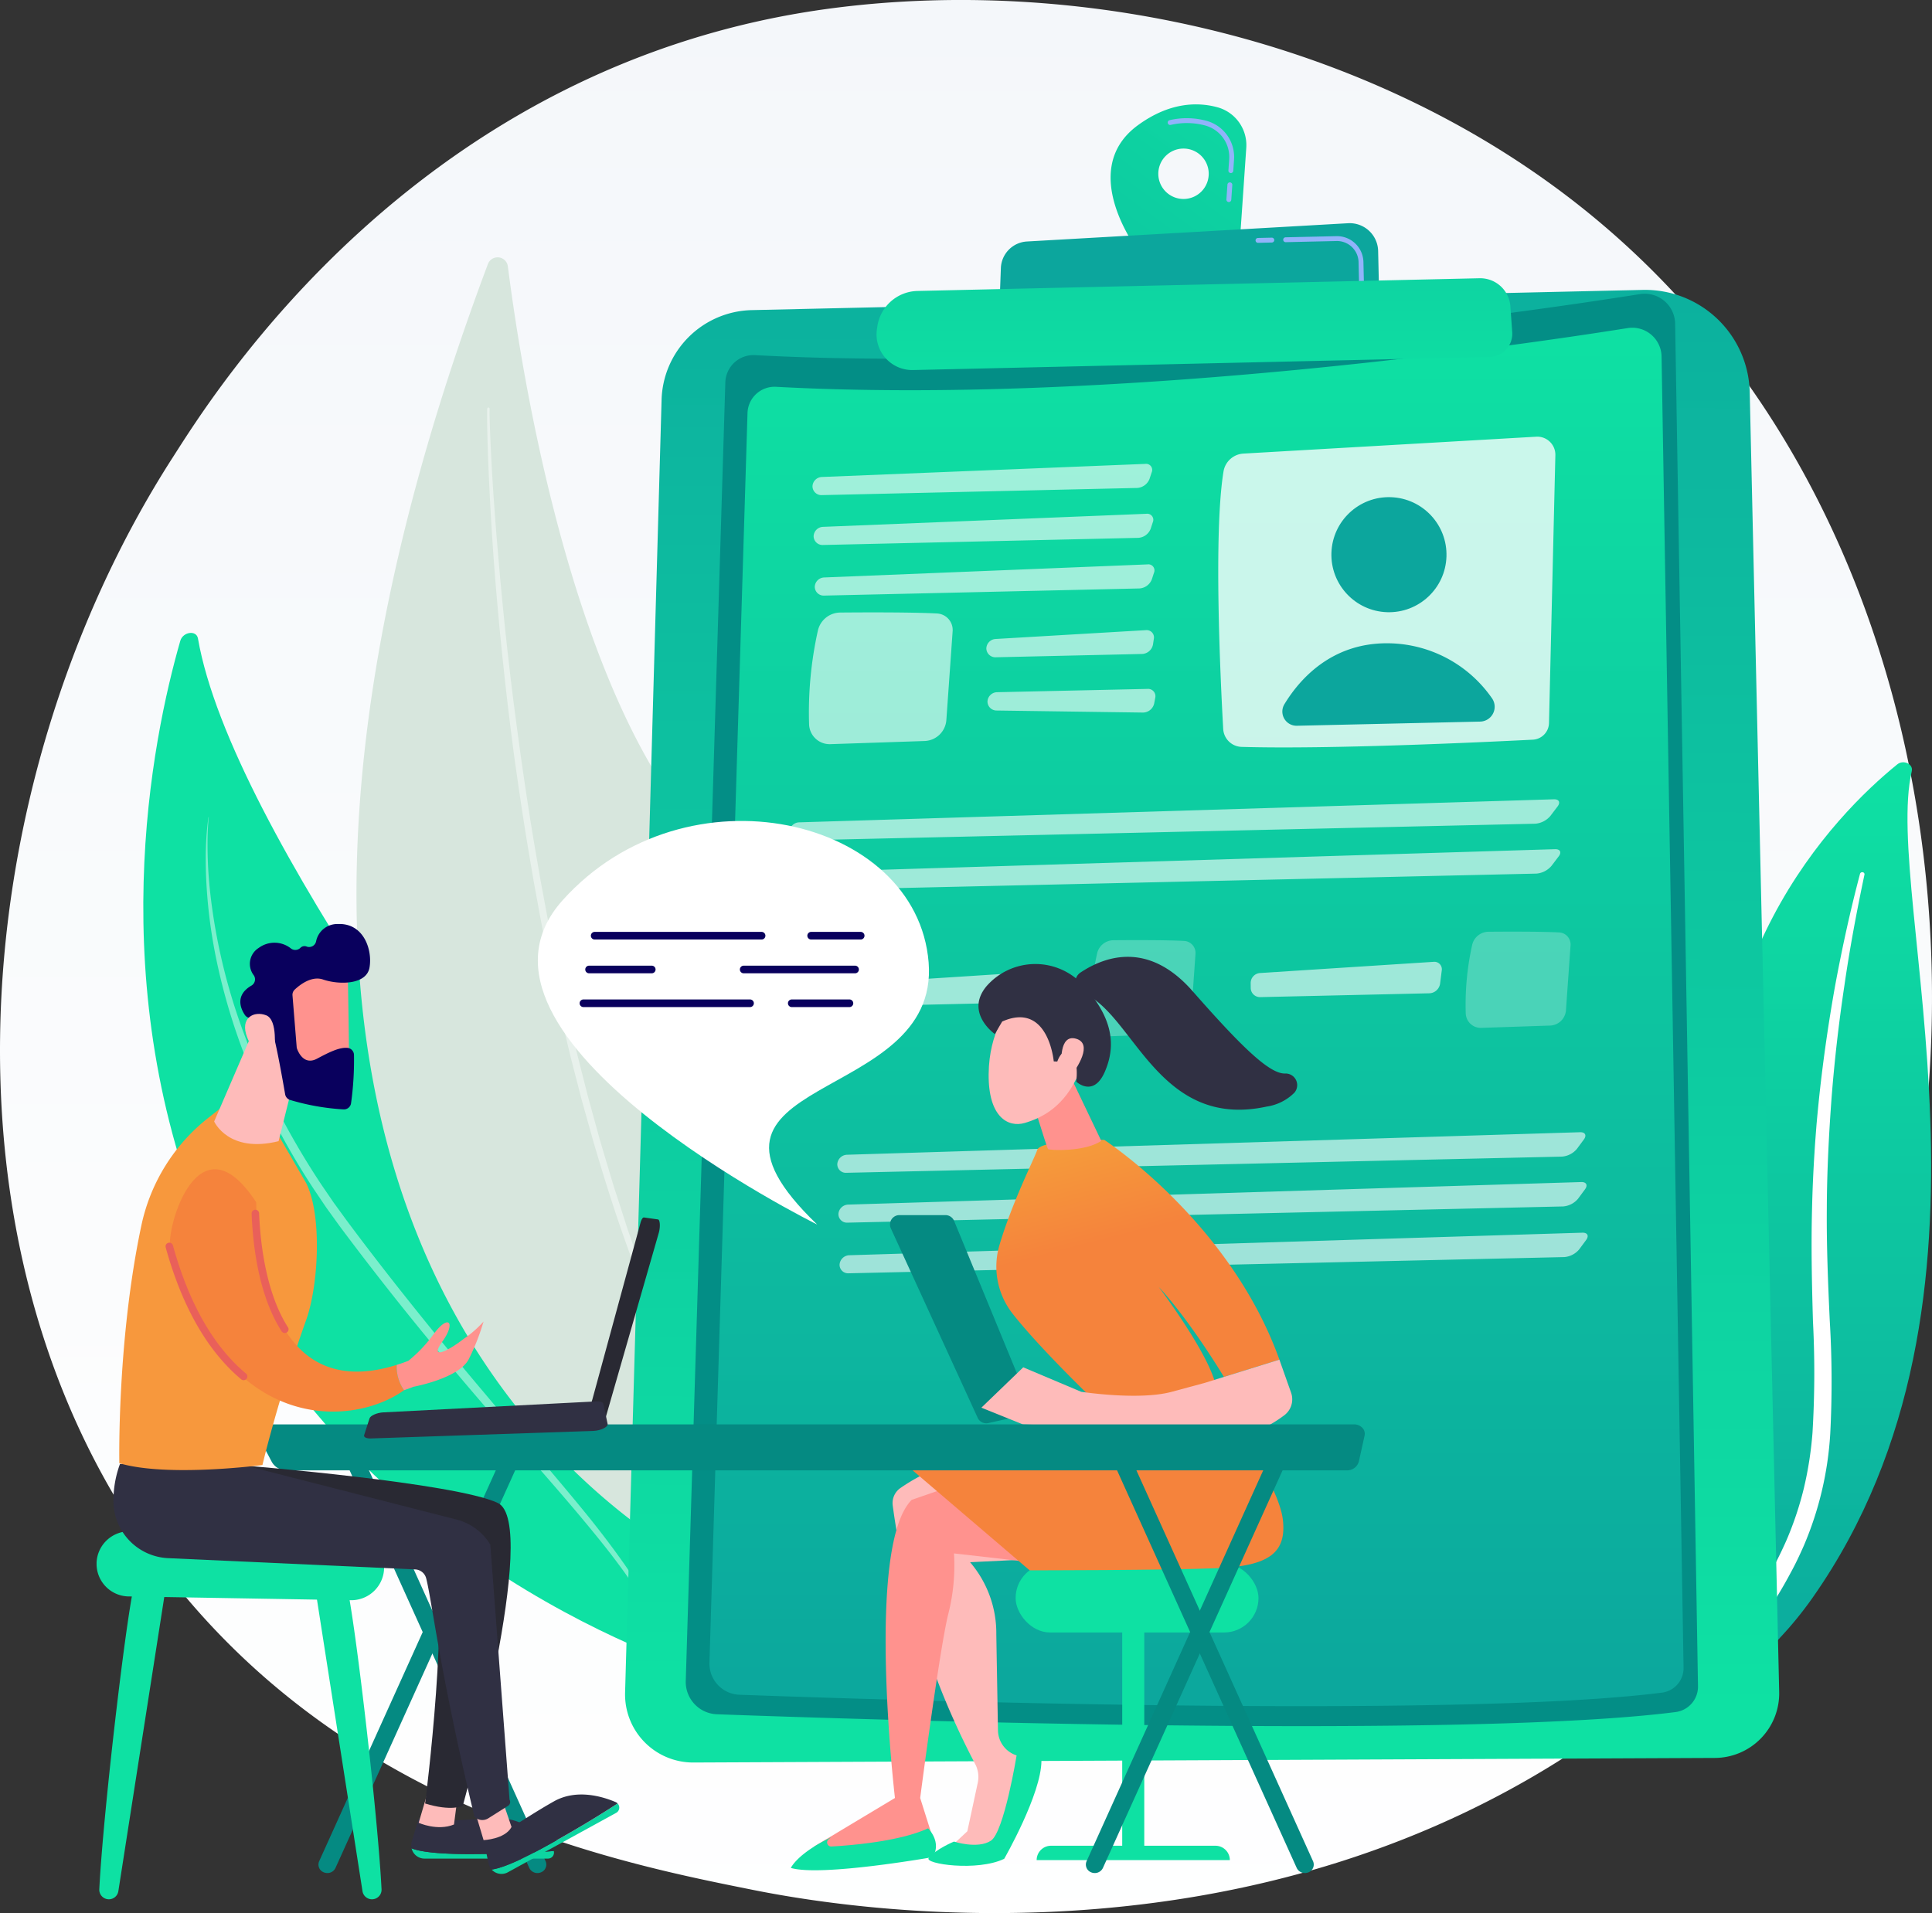
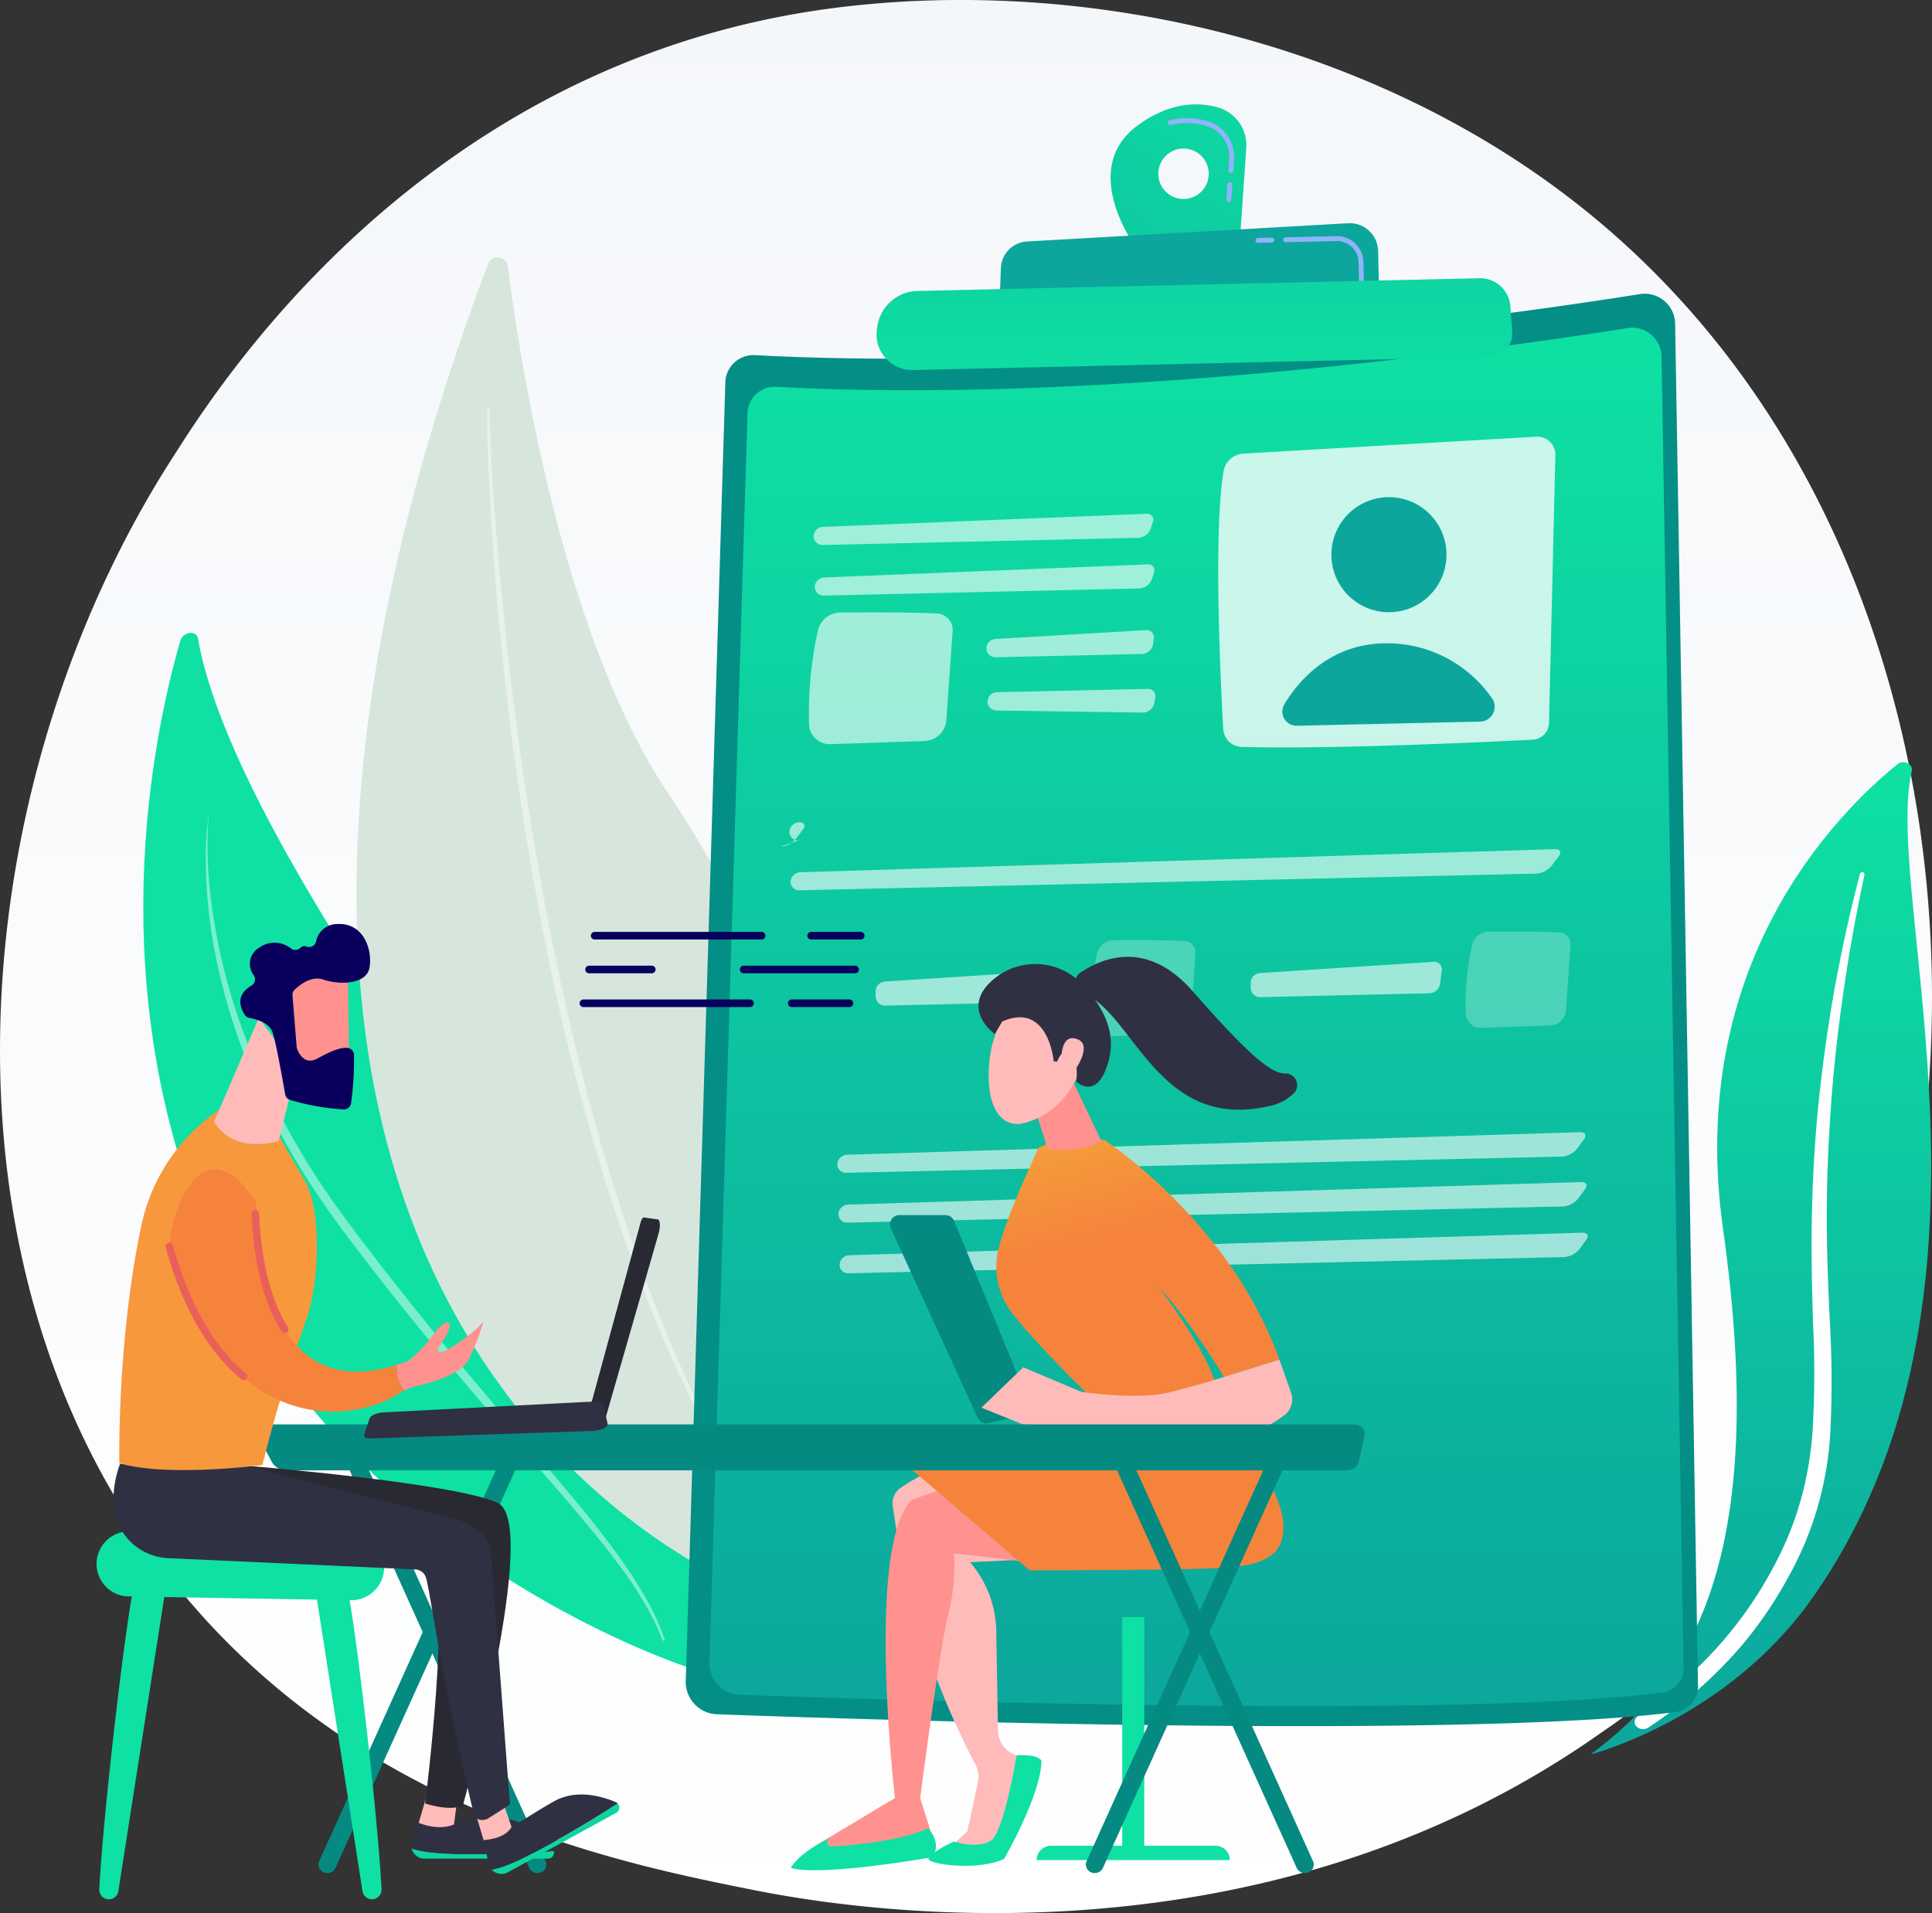
<svg xmlns="http://www.w3.org/2000/svg" xmlns:xlink="http://www.w3.org/1999/xlink" width="317.306" height="314.273">
  <rect width="100%" height="100%" fill="#333333" stroke="none" />
  <defs>
    <linearGradient id="e" x1=".5" x2=".5" y2="1" gradientUnits="objectBoundingBox">
      <stop offset="0" stop-color="#f4f7fa" />
      <stop offset="1" stop-color="#fff" />
    </linearGradient>
    <linearGradient id="a" x1=".5" x2=".5" y2="1" gradientUnits="objectBoundingBox">
      <stop offset="0" stop-color="#0ee1a3" />
      <stop offset="1" stop-color="#0ca69d" />
    </linearGradient>
    <linearGradient id="f" y1=".957" x2=".503" y2="-.207" xlink:href="#a" />
    <linearGradient id="g" x1="1.433" y1="-.617" x2="-1.817" y2="3.313" xlink:href="#a" />
    <linearGradient id="h" x1=".503" y1="1.399" x2=".482" y2="-5.093" xlink:href="#a" />
    <linearGradient id="b" x1="9.37" y1=".5" x2="10.37" y2=".5" gradientUnits="objectBoundingBox">
      <stop offset="0" stop-color="#febbba" />
      <stop offset="1" stop-color="#ff928e" />
    </linearGradient>
    <linearGradient id="i" x1="-8.417" y1=".642" x2="-7.805" y2="-.256" xlink:href="#b" />
    <linearGradient id="c" x1="2.074" y1="-3.889" x2=".909" y2="-.572" gradientUnits="objectBoundingBox">
      <stop offset="0" stop-color="#f6a938" />
      <stop offset="1" stop-color="#f5833c" />
    </linearGradient>
    <linearGradient id="j" x1=".068" y1="-.89" x2=".416" y2=".373" gradientUnits="objectBoundingBox">
      <stop offset="0" stop-color="#f6d638" />
      <stop offset="1" stop-color="#f5833c" />
    </linearGradient>
    <linearGradient id="k" x1="21.727" y1="1.885" x2="21.496" y2=".326" xlink:href="#b" />
    <linearGradient id="l" x1="21.482" y1="9.795" x2="22.897" y2="10.526" xlink:href="#b" />
    <linearGradient id="m" x1="85.84" y1="29.762" x2="91.686" y2="32.076" xlink:href="#b" />
    <linearGradient id="n" x1="5.48" y1=".5" x2="6.48" y2=".5" xlink:href="#b" />
    <linearGradient id="o" x1="61.511" y1=".5" x2="62.511" y2=".5" xlink:href="#b" />
    <linearGradient id="p" x1="51.522" y1=".5" x2="52.522" y2=".5" xlink:href="#b" />
    <linearGradient id="q" x1="28.792" y1=".5" x2="29.792" y2=".5" xlink:href="#b" />
    <linearGradient id="r" x1="23.17" y1="16.798" x2="21.583" y2="18.171" xlink:href="#b" />
    <linearGradient id="s" x1="12.777" y1="10.641" x2="13.857" y2="10.641" gradientUnits="objectBoundingBox">
      <stop offset="0" stop-color="#09005d" />
      <stop offset="1" stop-color="#1a0f91" />
    </linearGradient>
    <linearGradient id="t" x1="52.655" y1="49.457" x2="55.809" y2="47.033" xlink:href="#b" />
    <linearGradient id="u" x1="15.742" y1="-35.702" x2="14.404" y2="-33.567" xlink:href="#c" />
    <linearGradient id="d" x1="-18.491" y1="26.702" x2="-1.421" y2="19.106" gradientUnits="objectBoundingBox">
      <stop offset="0" stop-color="#e1473d" />
      <stop offset="1" stop-color="#e9605a" />
    </linearGradient>
    <linearGradient id="v" x1="-7.384" y1="23.66" x2=".322" y2="16.852" xlink:href="#d" />
    <linearGradient id="w" x1="2.624" y1="-6.655" x2="1.003" y2="-1.323" xlink:href="#b" />
  </defs>
  <g data-name="Group 2030">
    <path data-name="Path 2896" d="M722.016 725.067a114.358 114.358 0 0 1-17.552 14.569c-57.256 40.5-125.005 28.694-139.4 25.811-21.262-4.257-62.362-12.486-92.076-46.935-44.958-52.117-37.958-134.226-3.088-188.428 6.378-9.914 40.07-64.941 108.549-73.766 41.443-5.341 89.751 5.431 124.735 34.325 73.435 60.657 68.207 183.179 18.832 234.424z" transform="translate(-441.49 -455)" fill="url(#e)" />
    <g data-name="Group 920">
      <path data-name="Path 2897" d="M2821.679 1572.123c.274-1.167-1.367-1.943-2.373-1.127-10.207 8.277-34.732 33.062-28.62 76.377 7.668 54.344-5.442 74.174-21.76 86.27 0 0 22.411-5.688 36.511-25.81 34.62-49.404 11.368-114.962 16.242-135.71z" transform="translate(-2507.695 -1445.436)" fill="url(#a)" />
      <path data-name="Path 2898" d="M306.217 143.661c-1.277 6.05-2.415 12.118-3.294 18.214q-1.374 9.136-2.1 18.324c-.453 6.123-.773 12.252-.792 18.384-.05 6.132.2 12.258.486 18.409a166.489 166.489 0 0 1 .074 18.577 55.069 55.069 0 0 1-4.352 18.387c-.65 1.467-1.333 2.929-2.109 4.342a71.745 71.745 0 0 1-2.414 4.208 66.472 66.472 0 0 1-5.79 7.965 73.037 73.037 0 0 1-15.245 13.342 1.526 1.526 0 0 1-1.93-.219 1.081 1.081 0 0 1 .222-1.645c1.364-.958 2.713-1.927 4.007-2.946.657-.5 1.287-1.025 1.927-1.539.617-.534 1.259-1.048 1.857-1.6a66.253 66.253 0 0 0 16.635-22.822 53.706 53.706 0 0 0 2.886-8.666 59.147 59.147 0 0 0 1.392-8.975 164.7 164.7 0 0 0 .079-18.334c-.18-6.151-.313-12.333-.151-18.51q.107-4.633.407-9.259c.09-1.542.214-3.082.334-4.623q.207-2.309.448-4.615.994-9.221 2.645-18.369c1.136-6.09 2.459-12.152 4.05-18.159a.374.374 0 0 1 .442-.24.324.324 0 0 1 .286.369z" fill="#fff" style="mix-blend-mode:soft-light;isolation:isolate" />
    </g>
    <g data-name="Group 921">
      <path data-name="Path 2899" d="M115.085 274.61s6.6-25.881-13.049-53.345c-18.227-25.482-64-84.605-69.526-116.388-.245-1.408-2.47-1.1-2.9.4-4.639 16.138-12.983 56.746 4.7 98.365 22.796 53.672 80.775 70.968 80.775 70.968z" fill="#0ee1a3" />
      <path data-name="Path 2900" d="M34.287 134.251s-.079.613-.138 1.77-.094 2.856-.029 5.014.265 4.776.666 7.754a97.155 97.155 0 0 0 5.384 21.293 116.719 116.719 0 0 0 5.366 12.161 128.3 128.3 0 0 0 7.182 12.264l2.055 3.011 2.158 2.966a418.985 418.985 0 0 0 4.465 5.9c3.007 3.917 6.085 7.784 9.144 11.566s6.12 7.463 9.112 11c5.955 7.1 11.642 13.636 16.342 19.4 2.352 2.879 4.417 5.6 6.166 8.068a70.147 70.147 0 0 1 4.2 6.622 42.668 42.668 0 0 1 2.171 4.564c.218.541.359.967.466 1.248l.157.429a.193.193 0 0 1-.36.139v-.009l-.169-.419c-.115-.275-.268-.689-.5-1.216a45.569 45.569 0 0 0-2.285-4.437 69.434 69.434 0 0 0-4.32-6.454c-1.786-2.415-3.933-5.043-6.307-7.886-4.762-5.675-10.544-12.122-16.6-19.157a681.723 681.723 0 0 1-9.2-10.97 494.954 494.954 0 0 1-13.672-17.502l-2.167-3.009-2.062-3.056a119.8 119.8 0 0 1-7.168-12.461 106.729 106.729 0 0 1-5.238-12.378 100.517 100.517 0 0 1-3.3-11.575 85.231 85.231 0 0 1-1.617-10.035c-.3-3.011-.4-5.649-.4-7.819s.124-3.873.235-5.029.22-1.767.22-1.767a.024.024 0 0 1 .027-.02.024.024 0 0 1 .016.03z" fill="#fff" opacity=".45" />
    </g>
    <g data-name="Group 922">
      <path data-name="Path 2901" d="M80.131 43.382a1.7 1.7 0 0 1 3.279.375c2.171 16.961 9.256 61.256 26.444 86.739 27.986 41.493 41.448 104.159 15.539 131.774 0 .001-112.884-38.436-45.262-218.888z" fill="#d7e6dd" />
      <path data-name="Path 2902" d="M80.413 67.158s0 .177-.01.519.008.83.031 1.5c.031 1.325.115 3.27.236 5.744s.305 5.477.561 8.918c.236 3.442.584 7.32.949 11.55.4 4.228.842 8.807 1.411 13.638.54 4.835 1.222 9.92 1.939 15.178.754 5.252 1.56 10.677 2.514 16.166l.712 4.133.773 4.147c.5 2.774 1.082 5.543 1.638 8.317s1.2 5.529 1.783 8.287q.944 4.12 1.916 8.188l1.023 4.031c.344 1.336.662 2.672 1.037 3.984l1.079 3.922.534 1.94.568 1.914 1.129 3.778.56 1.861.594 1.83 1.162 3.6c.193.593.375 1.186.572 1.769l.605 1.732 1.185 3.393.58 1.659.612 1.617c.823 2.133 1.578 4.21 2.377 6.175l2.338 5.62c.767 1.774 1.542 3.436 2.245 5.01l1.034 2.277 1.034 2.084 1.822 3.672c.266.559.555 1.068.819 1.552l.74 1.36 1.166 2.147.971 1.787v.007a.193.193 0 0 1-.337.188l-1.013-1.768-1.218-2.125-.771-1.349c-.272-.481-.572-.987-.848-1.543l-1.89-3.652-1.073-2.074-1.076-2.266c-.73-1.567-1.543-3.219-2.335-4.99l-2.405-5.615c-.821-1.963-1.6-4.039-2.449-6.171l-.632-1.617-.6-1.658-1.225-3.393c-1.64-4.593-3.214-9.492-4.727-14.592l-.576-1.919-.542-1.944-1.1-3.93c-.38-1.315-.7-2.654-1.054-3.993s-.692-2.687-1.04-4.04q-.989-4.07-1.95-8.2l-.9-4.148c-.3-1.385-.605-2.77-.873-4.163-.549-2.782-1.126-5.56-1.617-8.342l-.763-4.158-.7-4.144c-.939-5.5-1.73-10.941-2.471-16.206-.693-5.271-1.314-10.373-1.817-15.22-.526-4.845-.929-9.435-1.29-13.671a480.042 480.042 0 0 1-1.207-20.516c-.082-2.48-.135-4.428-.145-5.758-.013-.66 0-1.188-.005-1.535s.018-.521.018-.521a.192.192 0 0 1 .384.01z" fill="#fff" opacity=".43" />
    </g>
    <g data-name="Group 936">
-       <path data-name="Path 2903" d="m1523.233 879.28-146.308 3.32a15.161 15.161 0 0 0-14.812 14.73l-5.994 212.364a11.181 11.181 0 0 0 11.226 11.5l167.757-.752a10.613 10.613 0 0 0 10.562-10.853l-4.837-213.485a17.209 17.209 0 0 0-17.594-16.824z" transform="translate(-1253.456 -831.655)" fill="url(#f)" />
      <g data-name="Group 935" transform="translate(112.628 48.256)">
        <path data-name="Path 2904" d="M156.714.059c-19.918 3.162-88.433 13.1-145.337 10.025a4.622 4.622 0 0 0-4.878 4.471l-6.5 213.322a5.319 5.319 0 0 0 5.123 5.479c23.923.873 122.437 4.109 157.448-.362a4.214 4.214 0 0 0 3.675-4.255L162.491 4.915a5 5 0 0 0-5.777-4.856z" fill="#038e86" />
        <path data-name="Path 2905" d="M1630.381 934.7c-19.168 3.043-85.1 12.605-139.864 9.647a4.448 4.448 0 0 0-4.694 4.3l-6.252 205.289a5.119 5.119 0 0 0 4.93 5.273c23.022.84 117.826 3.954 151.519-.348a4.056 4.056 0 0 0 3.537-4.095l-3.613-215.4a4.811 4.811 0 0 0-5.563-4.666z" transform="translate(-1475.682 -929.059)" fill="url(#a)" />
        <path data-name="Path 2906" d="m142.821 26.523-1.046 44.005a2.8 2.8 0 0 1-2.652 2.727c-8.136.414-33.49 1.608-47.831 1.185a3.122 3.122 0 0 1-3.025-2.95c-.46-8.238-1.6-32.219.05-42.292a3.523 3.523 0 0 1 3.279-2.941l48.082-2.773a2.972 2.972 0 0 1 3.143 3.039z" fill="#fff" opacity=".78" />
        <circle data-name="Ellipse 349" cx="9.452" cy="9.452" r="9.452" transform="rotate(-88.035 79.76 -28.709)" fill="#0ca69d" />
        <path data-name="Path 2907" d="m130.47 70.285-30.106.682a2.332 2.332 0 0 1-2.039-3.549c2.467-4.059 7.684-10.059 16.956-10a20.993 20.993 0 0 1 17.1 8.991 2.437 2.437 0 0 1-1.911 3.876z" fill="#0ca69d" />
        <g data-name="Group 923">
-           <path data-name="Path 2908" d="M22.345 33.08a1.462 1.462 0 0 1-1.532-1.441 1.6 1.6 0 0 1 1.55-1.538l53.092-2.15a1 1 0 0 1 1.062 1.4l-.344 1.051a2.338 2.338 0 0 1-2.021 1.5z" fill="#fff" opacity=".6" />
-         </g>
+           </g>
        <g data-name="Group 924">
          <path data-name="Path 2909" d="M75.641 36.147a1 1 0 0 1 1.061 1.4l-.344 1.051a2.338 2.338 0 0 1-2.021 1.5L22.53 41.272a1.462 1.462 0 0 1-1.532-1.441 1.6 1.6 0 0 1 1.55-1.538z" fill="#fff" opacity=".6" />
        </g>
        <g data-name="Group 925">
          <path data-name="Path 2910" d="M75.829 44.461a1 1 0 0 1 1.062 1.4l-.344 1.051a2.338 2.338 0 0 1-2.021 1.5l-51.807 1.174a1.462 1.462 0 0 1-1.532-1.441 1.6 1.6 0 0 1 1.55-1.538z" fill="#fff" opacity=".6" />
        </g>
        <path data-name="Path 2911" d="M41.281 52.525c-4.077-.22-11.7-.192-15.9-.155a3.8 3.8 0 0 0-3.688 2.993 61.985 61.985 0 0 0-1.438 15.4 3.377 3.377 0 0 0 3.482 3.229l15.478-.517A3.719 3.719 0 0 0 42.8 70.02l1.031-14.6a2.71 2.71 0 0 0-2.55-2.895z" fill="#fff" opacity=".6" />
        <g data-name="Group 926">
          <path data-name="Path 2912" d="M50.919 59.719a1.488 1.488 0 0 1-1.554-1.44 1.61 1.61 0 0 1 1.527-1.566l24.674-1.45a1.2 1.2 0 0 1 1.309 1.434l-.138.917a1.906 1.906 0 0 1-1.772 1.56z" fill="#fff" opacity=".6" />
        </g>
        <g data-name="Group 927">
          <path data-name="Path 2913" d="M75.847 64.914a1.2 1.2 0 0 1 1.256 1.481l-.172.911a1.906 1.906 0 0 1-1.827 1.494l-24.051-.335a1.488 1.488 0 0 1-1.5-1.5 1.609 1.609 0 0 1 1.583-1.509z" fill="#fff" opacity=".6" />
        </g>
        <g data-name="Group 928">
-           <path data-name="Path 2914" d="M18.502 89.801a1.4 1.4 0 0 1-1.478-1.442 1.657 1.657 0 0 1 1.605-1.524l123.944-3.786c.848-.026 1.121.505.608 1.181l-1.19 1.567a3.631 3.631 0 0 1-2.474 1.263z" fill="#fff" opacity=".6" />
+           <path data-name="Path 2914" d="M18.502 89.801a1.4 1.4 0 0 1-1.478-1.442 1.657 1.657 0 0 1 1.605-1.524c.848-.026 1.121.505.608 1.181l-1.19 1.567a3.631 3.631 0 0 1-2.474 1.263z" fill="#fff" opacity=".6" />
        </g>
        <g data-name="Group 929">
          <path data-name="Path 2915" d="M142.76 91.245c.848-.026 1.121.505.608 1.181l-1.191 1.567a3.631 3.631 0 0 1-2.474 1.263L18.688 97.998a1.4 1.4 0 0 1-1.478-1.442 1.657 1.657 0 0 1 1.605-1.524z" fill="#fff" opacity=".6" />
        </g>
        <path data-name="Path 2916" d="M143.455 104.92c-2.978-.16-8.546-.14-11.611-.113a2.778 2.778 0 0 0-2.693 2.186 45.269 45.269 0 0 0-1.05 11.248 2.467 2.467 0 0 0 2.543 2.358l11.3-.378a2.716 2.716 0 0 0 2.618-2.523l.753-10.659a1.978 1.978 0 0 0-1.86-2.119z" fill="#fff" opacity=".25" />
        <g data-name="Group 930">
          <path data-name="Path 2917" d="M122.817 109.75a1.227 1.227 0 0 1 1.344 1.43l-.276 2.172a1.853 1.853 0 0 1-1.736 1.565l-27.806.63a1.524 1.524 0 0 1-1.557-1.507l-.008-.809a1.651 1.651 0 0 1 1.523-1.641z" fill="#fff" opacity=".6" />
        </g>
        <path data-name="Path 2918" d="M81.857 106.315c-2.978-.16-8.546-.14-11.611-.113a2.777 2.777 0 0 0-2.693 2.186 45.257 45.257 0 0 0-1.05 11.248 2.466 2.466 0 0 0 2.543 2.358l11.3-.378a2.716 2.716 0 0 0 2.619-2.523l.753-10.659a1.979 1.979 0 0 0-1.861-2.119z" fill="#fff" opacity=".25" />
        <g data-name="Group 931">
          <path data-name="Path 2919" d="M61.219 111.146a1.227 1.227 0 0 1 1.344 1.43l-.276 2.172a1.852 1.852 0 0 1-1.736 1.565l-27.806.63a1.523 1.523 0 0 1-1.557-1.507l-.008-.81a1.651 1.651 0 0 1 1.523-1.641z" fill="#fff" opacity=".6" />
        </g>
        <g data-name="Group 932">
          <path data-name="Path 2920" d="M26.368 144.407a1.4 1.4 0 0 1-1.48-1.442 1.654 1.654 0 0 1 1.6-1.524l120.387-3.7c.848-.026 1.129.511.625 1.193l-1.136 1.539a3.558 3.558 0 0 1-2.458 1.275z" fill="#fff" opacity=".6" />
        </g>
        <g data-name="Group 933">
          <path data-name="Path 2921" d="M147.063 145.927c.848-.026 1.129.511.625 1.193l-1.136 1.539a3.56 3.56 0 0 1-2.457 1.275l-117.541 2.663a1.4 1.4 0 0 1-1.48-1.442 1.653 1.653 0 0 1 1.6-1.524z" fill="#fff" opacity=".6" />
        </g>
        <g data-name="Group 934">
          <path data-name="Path 2922" d="M147.251 154.246c.848-.026 1.129.511.625 1.193l-1.136 1.539a3.558 3.558 0 0 1-2.458 1.275l-117.541 2.663a1.4 1.4 0 0 1-1.48-1.442 1.654 1.654 0 0 1 1.6-1.524z" fill="#fff" opacity=".6" />
        </g>
      </g>
      <path data-name="Path 2923" d="m2071.269 632.043 16.567-1.849 1.05-15.258a6.454 6.454 0 0 0-4.736-6.68c-3.257-.881-7.854-.85-13.055 2.946-10.201 7.445.174 20.841.174 20.841zm3.171-12.768a4.14 4.14 0 1 1 4.233 4.045 4.141 4.141 0 0 1-4.233-4.045z" transform="translate(-1884.202 -590.635)" fill="url(#g)" />
      <path data-name="Path 2924" d="M201.794 33.19a.4.4 0 0 1-.372-.427l.167-2.43a.4.4 0 1 1 .8.055l-.167 2.43a.4.4 0 0 1-.39.373zm.328-4.762a.4.4 0 0 1-.372-.427l.127-1.845a5.358 5.358 0 0 0-3.923-5.535 11.631 11.631 0 0 0-5.685-.1.4.4 0 1 1-.179-.781 12.409 12.409 0 0 1 6.073.112 6.16 6.16 0 0 1 4.513 6.363l-.127 1.845a.4.4 0 0 1-.39.373z" fill="#91b3fa" />
      <path data-name="Path 2925" d="m226.514 48.886-.173-7.656a4.673 4.673 0 0 0-4.937-4.559l-52.741 3a4.545 4.545 0 0 0-4.283 4.368l-.274 7.366z" fill="#0ca69d" />
      <path data-name="Path 2926" d="m206.619 39.892 2.27-.052a.4.4 0 1 0-.018-.8l-2.27.051a.4.4 0 1 0 .018.8z" fill="#91b3fa" />
      <path data-name="Path 2927" d="M223.604 46.546a.4.4 0 0 0 .392-.41l-.07-3.1a4.345 4.345 0 0 0-4.438-4.241l-8.345.189a.4.4 0 1 0 .018.8l8.345-.189a3.544 3.544 0 0 1 3.619 3.458l.07 3.1a.4.4 0 0 0 .409.393z" fill="#91b3fa" />
      <path data-name="Path 2928" d="m1823.133 862.235-92.3 2.089a6.824 6.824 0 0 0-6.594 5.811l-.068.453a5.86 5.86 0 0 0 5.928 6.727l94.693-2.146a3.81 3.81 0 0 0 3.714-4.078l-.3-4.234a4.975 4.975 0 0 0-5.073-4.622z" transform="translate(-1580.145 -816.526)" fill="url(#h)" />
    </g>
    <g data-name="Group 949">
      <g data-name="Group 942">
        <path data-name="Path 2929" d="m169.002 230.44-12.3-29.872a1.542 1.542 0 0 0-1.426-.954h-7.564a1.542 1.542 0 0 0-1.4 2.184l14.262 31.117a1.542 1.542 0 0 0 1.736.863l5.6-1.245a1.542 1.542 0 0 0 1.092-2.093z" fill="#058a82" />
        <g data-name="Group 937" transform="translate(166.803 256.865)" fill="#0ee1a3">
          <path data-name="Rectangle 1883" d="M17.506 8.777h3.622v39.172h-3.622z" />
          <path data-name="Rectangle 1884" d="M5.813 46.347h27.01a2.358 2.358 0 0 1 2.358 2.358H3.455a2.358 2.358 0 0 1 2.358-2.358z" />
-           <rect data-name="Rectangle 1885" width="39.889" height="11.313" rx="5.656" />
        </g>
        <g data-name="Group 938">
          <path data-name="Path 2930" d="M1760.32 2589.02a31.524 31.524 0 0 0-11.434 4.88 3.017 3.017 0 0 0-1.331 2.883 127.89 127.89 0 0 0 13.529 42.464 4.568 4.568 0 0 1 .438 3.135l-1.707 7.943-3.165 2.968h8.153l5.429-14.691-2.321-.734a4.392 4.392 0 0 1-3.067-4.112l-.272-15.759a17.931 17.931 0 0 0-4.305-11.866l13.021-.633z" transform="translate(-1600.941 -2349.497)" fill="url(#b)" />
          <path data-name="Path 2931" d="M152.525 305.229c-.742.972 7.992 2.254 12.4.129 0 0 6.117-10.643 6.117-16.123 0 0-.485-1.118-4.077-.864 0 0-2.054 12.6-4.223 14.014s-6.068.143-6.068.143-3.053 1.267-4.149 2.701z" fill="#0ee1a3" />
          <path data-name="Path 2932" d="M1532.156 2622.362c-.07-.12-14.019-1.677-14.019-1.677a32.247 32.247 0 0 1-.97 10.08c-1.427 5.839-4.583 30.1-4.583 30.1l2.148 6.808a34.544 34.544 0 0 1-19.6 1.179l13.309-7.987s-4.87-41.409 2.76-48.982l13.983-4.838z" transform="translate(-1361.457 -2365.497)" fill="url(#i)" />
          <path data-name="Path 2933" d="M1828.98 2523.474s8.037 11.955 8.7 17.407-2.2 7.669-10.635 8.034-30.946.359-30.946.359l-19.215-16.422s14-5 17.644-6.409 34.452-2.969 34.452-2.969z" transform="translate(-1626.996 -2291.308)" fill="url(#c)" />
          <path data-name="Path 2934" d="M152.427 300.352s2.312 2.24.75 4.731c0 0-18.316 3.247-23.289 1.773 0 0 1.032-2.357 6.632-5.039l-.413.317a.669.669 0 0 0 .442 1.2c3.691-.208 11.327-.886 15.878-2.982z" fill="#0ee1a3" />
        </g>
        <g data-name="Group 939">
          <path data-name="Path 2935" d="M1916.039 2166.63s-9.36-8.912-13.967-14.815a12.525 12.525 0 0 1-2.121-11.272c2.1-7.086 5.842-14.426 6.182-15.568.522-1.751 11.017-1.678 11.017-1.678s20.651 13.4 28.765 36.105l-9.112 2.837s-5.392-9.046-10.719-14.8c0 0 9.219 12.178 9.543 17.163z" transform="translate(-1735.792 -1936.047)" fill="url(#j)" />
          <path data-name="Path 2936" d="M1947.843 2039.883c.109.364 2.849 9.444 3.063 9.633s6.007.5 8.734-1.363l-4.626-9.683z" transform="translate(-1778.77 -1860.74)" fill="url(#k)" />
          <path data-name="Path 2937" d="M1891.457 1923.17s-3.248 3.55-3.315 10.629 3.212 8.828 5.95 8.018 6.556-2.63 8.894-8.256-7.217-14.811-11.529-10.391z" transform="translate(-1725.769 -1757.348)" fill="url(#l)" />
          <path data-name="Path 2938" d="M173.064 174.359s-.869-9.912-8.467-6.547l-1.207 2.057s-4.938-3.451-1.425-7.792a10.641 10.641 0 0 1 15.966-.21c4.747 5.239 5.43 9.715 3.556 14.123s-4.727 1.694-4.727 1.694.495-3.546-.892-4.685-2.221 1.386-2.221 1.386z" fill="#303043" />
          <path data-name="Path 2939" d="M1994.546 1978.841s-.477-5.093 2.375-4.286.194 4.818-.918 6.232z" transform="translate(-1820.205 -1803.922)" fill="url(#m)" />
          <path data-name="Path 2940" d="m1877.518 2452.871 6.876-6.628 9.513 4.019s9.469 1.467 14.888 0l5.42-1.467 12.247-3.812 1.923 5.436a3.273 3.273 0 0 1-1.2 3.76 21.605 21.605 0 0 1-3.093 1.927c-1.613.705-39.757-.488-39.757-.488z" transform="translate(-1716.338 -2221.625)" fill="url(#n)" />
          <path data-name="Path 2941" d="M177.776 163.098a1.9 1.9 0 0 1-.291-3.354c4.11-2.722 11.183-5.115 18.367 3.06 8.093 9.209 12.621 13.592 15.184 13.55a1.91 1.91 0 0 1 1.557 3.143 8.1 8.1 0 0 1-4.549 2.285c-17.96 3.897-21.903-15.479-30.268-18.684z" fill="#303043" />
        </g>
        <g data-name="Group 941" fill="#058a82">
          <g data-name="Group 940">
            <path data-name="Path 2942" d="M53.76 307.697a1.523 1.523 0 0 1-.576-.114 1.367 1.367 0 0 1-.765-1.827l30.636-67.815a1.49 1.49 0 0 1 1.919-.728 1.367 1.367 0 0 1 .765 1.827l-30.637 67.815a1.465 1.465 0 0 1-1.342.842z" />
            <path data-name="Path 2943" d="M88.271 307.697a1.465 1.465 0 0 1-1.343-.842L56.291 239.04a1.367 1.367 0 0 1 .765-1.827 1.49 1.49 0 0 1 1.919.728l30.633 67.815a1.367 1.367 0 0 1-.765 1.827 1.522 1.522 0 0 1-.572.114z" />
            <path data-name="Path 2944" d="M179.798 307.697a1.52 1.52 0 0 1-.576-.114 1.367 1.367 0 0 1-.765-1.827l30.636-67.815a1.49 1.49 0 0 1 1.919-.728 1.367 1.367 0 0 1 .765 1.827l-30.636 67.815a1.466 1.466 0 0 1-1.343.842z" />
            <path data-name="Path 2945" d="M214.311 307.697a1.466 1.466 0 0 1-1.343-.842l-30.636-67.815a1.366 1.366 0 0 1 .764-1.827 1.49 1.49 0 0 1 1.919.728l30.636 67.815a1.367 1.367 0 0 1-.764 1.827 1.525 1.525 0 0 1-.576.114z" />
          </g>
          <path data-name="Path 2946" d="M224.115 235.827a1.408 1.408 0 0 0-.37-1.275 1.865 1.865 0 0 0-1.357-.561H44.558a2.106 2.106 0 0 0-1.705.819 1.589 1.589 0 0 0-.132 1.7l1.927 3.66a2.744 2.744 0 0 0 2.45 1.374h174.07a1.993 1.993 0 0 0 2.006-1.452z" />
        </g>
      </g>
      <g data-name="Group 948">
        <g data-name="Group 943" fill="#0ee1a3">
          <path data-name="Path 2947" d="M22.321 259.481c-1.074 1.59-5.344 37.583-6.013 50.877a1.572 1.572 0 0 0 1.574 1.649 1.575 1.575 0 0 0 1.556-1.333l7.81-50.048z" />
          <path data-name="Path 2948" d="M56.651 259.481c1.074 1.59 5.344 37.583 6.013 50.877a1.572 1.572 0 0 1-1.574 1.649 1.575 1.575 0 0 1-1.556-1.333l-7.81-50.048z" />
          <path data-name="Path 2949" d="M15.862 256.672v.393a5.351 5.351 0 0 0 5.453 5.192l36.1.614a5.4 5.4 0 0 0 5.65-4.9l.019-.359a5.33 5.33 0 0 0-5.441-5.4l-36.114-.647a5.377 5.377 0 0 0-5.667 5.107z" />
        </g>
        <g data-name="Group 947">
          <g data-name="Group 944">
            <path data-name="Path 2950" d="M76.999 304.578c-5.733 0-8.27-.492-9.4-.94a2.175 2.175 0 0 0 2.119 1.685h20.283a.987.987 0 0 0 .951-1.246c-2.316.186-7.227.501-13.953.501z" fill="#0dd5a1" />
            <path data-name="Path 2951" d="M90.948 304.077a.957.957 0 0 0-.166-.345c-1.545-1.972-4.649-5.071-8.871-5.011-6.185.087-8.341.758-13.148.038l-1.134 3.758a2.154 2.154 0 0 0-.034 1.121c1.134.449 3.671.94 9.4.94 6.735 0 11.641-.315 13.953-.501z" fill="#303043" />
          </g>
          <path data-name="Path 2952" d="m1055.524 3080.694-1.392 4.734s3.083 1.4 5.8.277l.532-4.1z" transform="translate(-985.369 -2785.985)" fill="url(#o)" />
          <g data-name="Group 945">
            <path data-name="Path 2953" d="M89.441 303.414c-5.027 2.76-7.487 3.552-8.696 3.706a2.174 2.174 0 0 0 2.663.45l17.785-9.759a.983.983 0 0 0 .239-1.548c-1.94 1.276-6.094 3.914-11.99 7.15z" fill="#0dd5a1" />
            <path data-name="Path 2954" d="M101.432 296.263a.953.953 0 0 0-.31-.221c-2.301-.978-6.506-2.188-10.18-.102-5.382 3.052-6.947 4.676-11.51 6.36l.806 3.825a2.139 2.139 0 0 0 .507.996c1.21-.154 3.67-.947 8.696-3.706 5.897-3.238 10.052-5.876 11.99-7.152z" fill="#303043" />
          </g>
          <path data-name="Path 2955" d="M40.383 240.777s34.326 2.8 41.368 6.118-5.746 49.775-5.746 49.775-1.917.923-6.183-.4c0 0 4.374-34.285 1.119-41.72l-37.166-6.079z" fill="#292933" />
          <path data-name="Path 2956" d="M0 2.025c.319.291 3.411 6.526 3.411 6.526s3.442-.745 4.144-2.923L4.458 0z" transform="rotate(10.02 -1633.92 588.96)" fill="url(#p)" />
          <path data-name="Path 2957" d="M19.707 240.491a17.383 17.383 0 0 0-1.073 6.269 9.411 9.411 0 0 0 8.981 9.207l40.579 1.851a1.947 1.947 0 0 1 1.8 1.463c.953 3.688 2.191 15.164 7.929 39.175a1.837 1.837 0 0 0 2.273.248l3.243-2.049a.747.747 0 0 0 .246-1.009l-3.158-41.906a9.144 9.144 0 0 0-5.556-4.12l-34.586-8.841z" fill="#303043" />
          <path data-name="Path 2958" d="M19.597 240.372s-.4-20.113 3.618-39.041a30.56 30.56 0 0 1 10.961-17.67l1.878-1.479 9.4 3.821 4.833 8.351c2.661 5.321 2.007 16.877 0 22.478-3.356 9.364-6.04 19.068-7.184 23.834.005 0-15.571 2.057-23.506-.294z" fill="#f7983d" />
          <path data-name="Path 2959" d="m762.215 1944.6-7.347 17.045s2.351 5.29 10.58 3.233l2.939-11.756z" transform="translate(-719.694 -1777.411)" fill="url(#q)" />
          <g data-name="Group 946">
            <path data-name="Path 2960" d="M856.268 1863.2c.089.238.283 17.031.283 17.031l-9.591-.093-2.549-15.889s10.374-5.032 11.857-1.049z" transform="translate(-799.187 -1703.783)" fill="url(#r)" />
            <path data-name="Path 2961" d="m801.728 1819.093.687 8.469a1.17 1.17 0 0 0 .069.315c.232.625 1.187 2.719 3.269 1.611 1.889-1.005 3.628-1.894 4.987-1.78a1.186 1.186 0 0 1 1.088 1.169 51.24 51.24 0 0 1-.485 7.949 1.183 1.183 0 0 1-1.257.988 38.24 38.24 0 0 1-8.773-1.556 1.187 1.187 0 0 1-.791-.922c-.362-2.1-1.484-8.468-2.072-10.195-.551-1.621-2.807-2.176-3.771-2.341a1.166 1.166 0 0 1-.772-.5c-.633-.94-1.713-3.2 1.075-4.821a1.189 1.189 0 0 0 .411-1.661 3.083 3.083 0 0 1 .789-4.53 4.348 4.348 0 0 1 5.336.126 1.188 1.188 0 0 0 1.516-.145.939.939 0 0 1 1.052-.19 1.169 1.169 0 0 0 1.512-.84 3.545 3.545 0 0 1 3.591-2.876c4.249-.184 5.695 4.256 5.189 7.151s-5.124 2.832-7.621 1.968c-1.9-.657-3.844.882-4.667 1.658a1.177 1.177 0 0 0-.362.953z" transform="translate(-753.69 -1655.569)" fill="url(#s)" />
-             <path data-name="Path 2962" d="M804.864 1945.036s.665-5.081-1.316-5.862-4.414.373-3.111 3.668c1.621 4.098 4.427 2.194 4.427 2.194z" transform="translate(-759.823 -1772.381)" fill="url(#t)" />
          </g>
          <path data-name="Path 2963" d="M727.338 2198.517c-24.221 7.6-22.932-26.487-23.089-26.727-9.6-14.673-14.993 4.88-14.063 7.637 8.516 30.833 29.985 29.306 38.351 23.25a6.718 6.718 0 0 1-1.199-4.16z" transform="translate(-662.18 -1974.3)" fill="url(#u)" />
          <path data-name="Path 2964" d="M814.95 2245.868a.615.615 0 0 1-.336-.256c-3.67-5.719-4.705-13.665-4.928-19.325a.616.616 0 1 1 1.231-.048c.177 4.508 1.028 12.933 4.734 18.708a.616.616 0 0 1-.7.921z" transform="translate(-768.359 -2026.91)" fill="url(#d)" />
          <path data-name="Path 2965" d="M696.421 2296.37a.607.607 0 0 1-.213-.116c-5.536-4.639-9.706-11.928-12.4-21.665a.616.616 0 1 1 1.188-.328c2.622 9.492 6.659 16.573 12 21.049a.616.616 0 0 1-.579 1.061z" transform="translate(-656.594 -2069.665)" fill="url(#v)" />
          <path data-name="Path 2966" d="M1036.153 2389.238a17.559 17.559 0 0 1-3.229 2.825c-2.836 2.2-5.691 3.465-3.523.445s1.113-4.578-1.361-1.325a22.786 22.786 0 0 1-4.243 4.51q-.977.374-1.9.663a6.716 6.716 0 0 0 1.2 4.16c.981-.324 1.536-.564 1.536-.564s7.5-1.365 9.107-4.559a37.218 37.218 0 0 0 2.413-6.155z" transform="translate(-956.737 -2172.139)" fill="url(#w)" />
        </g>
      </g>
    </g>
    <g data-name="Group 951">
-       <path data-name="Path 2967" d="M134.215 201.163s-62.113-30.689-41.8-53.286 58.184-13.564 60.1 10.218-44.173 18.207-18.3 43.068z" fill="#fff" />
      <g data-name="Group 950" fill="#09005d">
        <path data-name="Path 2968" d="M97.67 154.34h27.412a.626.626 0 0 0 0-1.253H97.67a.626.626 0 1 0 0 1.253z" />
        <path data-name="Path 2969" d="M133.222 154.34h8.134a.626.626 0 0 0 0-1.253h-8.134a.626.626 0 0 0 0 1.253z" />
        <path data-name="Path 2970" d="M96.749 159.889h10.293a.626.626 0 0 0 0-1.253H96.749a.626.626 0 0 0 0 1.253z" />
        <path data-name="Path 2971" d="M122.143 159.889h18.29a.626.626 0 0 0 0-1.253h-18.29a.626.626 0 0 0 0 1.253z" />
        <path data-name="Path 2972" d="M95.823 165.439h27.362a.626.626 0 0 0 0-1.252H95.823a.626.626 0 0 0 0 1.252z" />
        <path data-name="Path 2973" d="M130.037 165.439h9.473a.626.626 0 1 0 0-1.252h-9.473a.626.626 0 0 0 0 1.252z" />
      </g>
    </g>
    <path data-name="Path 22345" d="m97.277 229.936 7.915-29.053c.15-.562.377-.91.568-.884l2.308.325c.342.048.41 1.232.124 2.222l-8.683 30.202c-.184.642-.456.966-.651.78l-1.538-1.473a2.941 2.941 0 0 1-.043-2.119z" fill="#292933" />
    <path data-name="Path 22346" d="m62.957 232.019 34.925-1.801c.671-.034 1.15.122 1.209.396l.704 3.31c.104.49-1.14 1.098-2.34 1.139l-36.51 1.24c-.776.027-1.249-.203-1.14-.551l.888-2.752c.148-.458 1.23-.928 2.264-.981z" fill="#303043" />
  </g>
</svg>